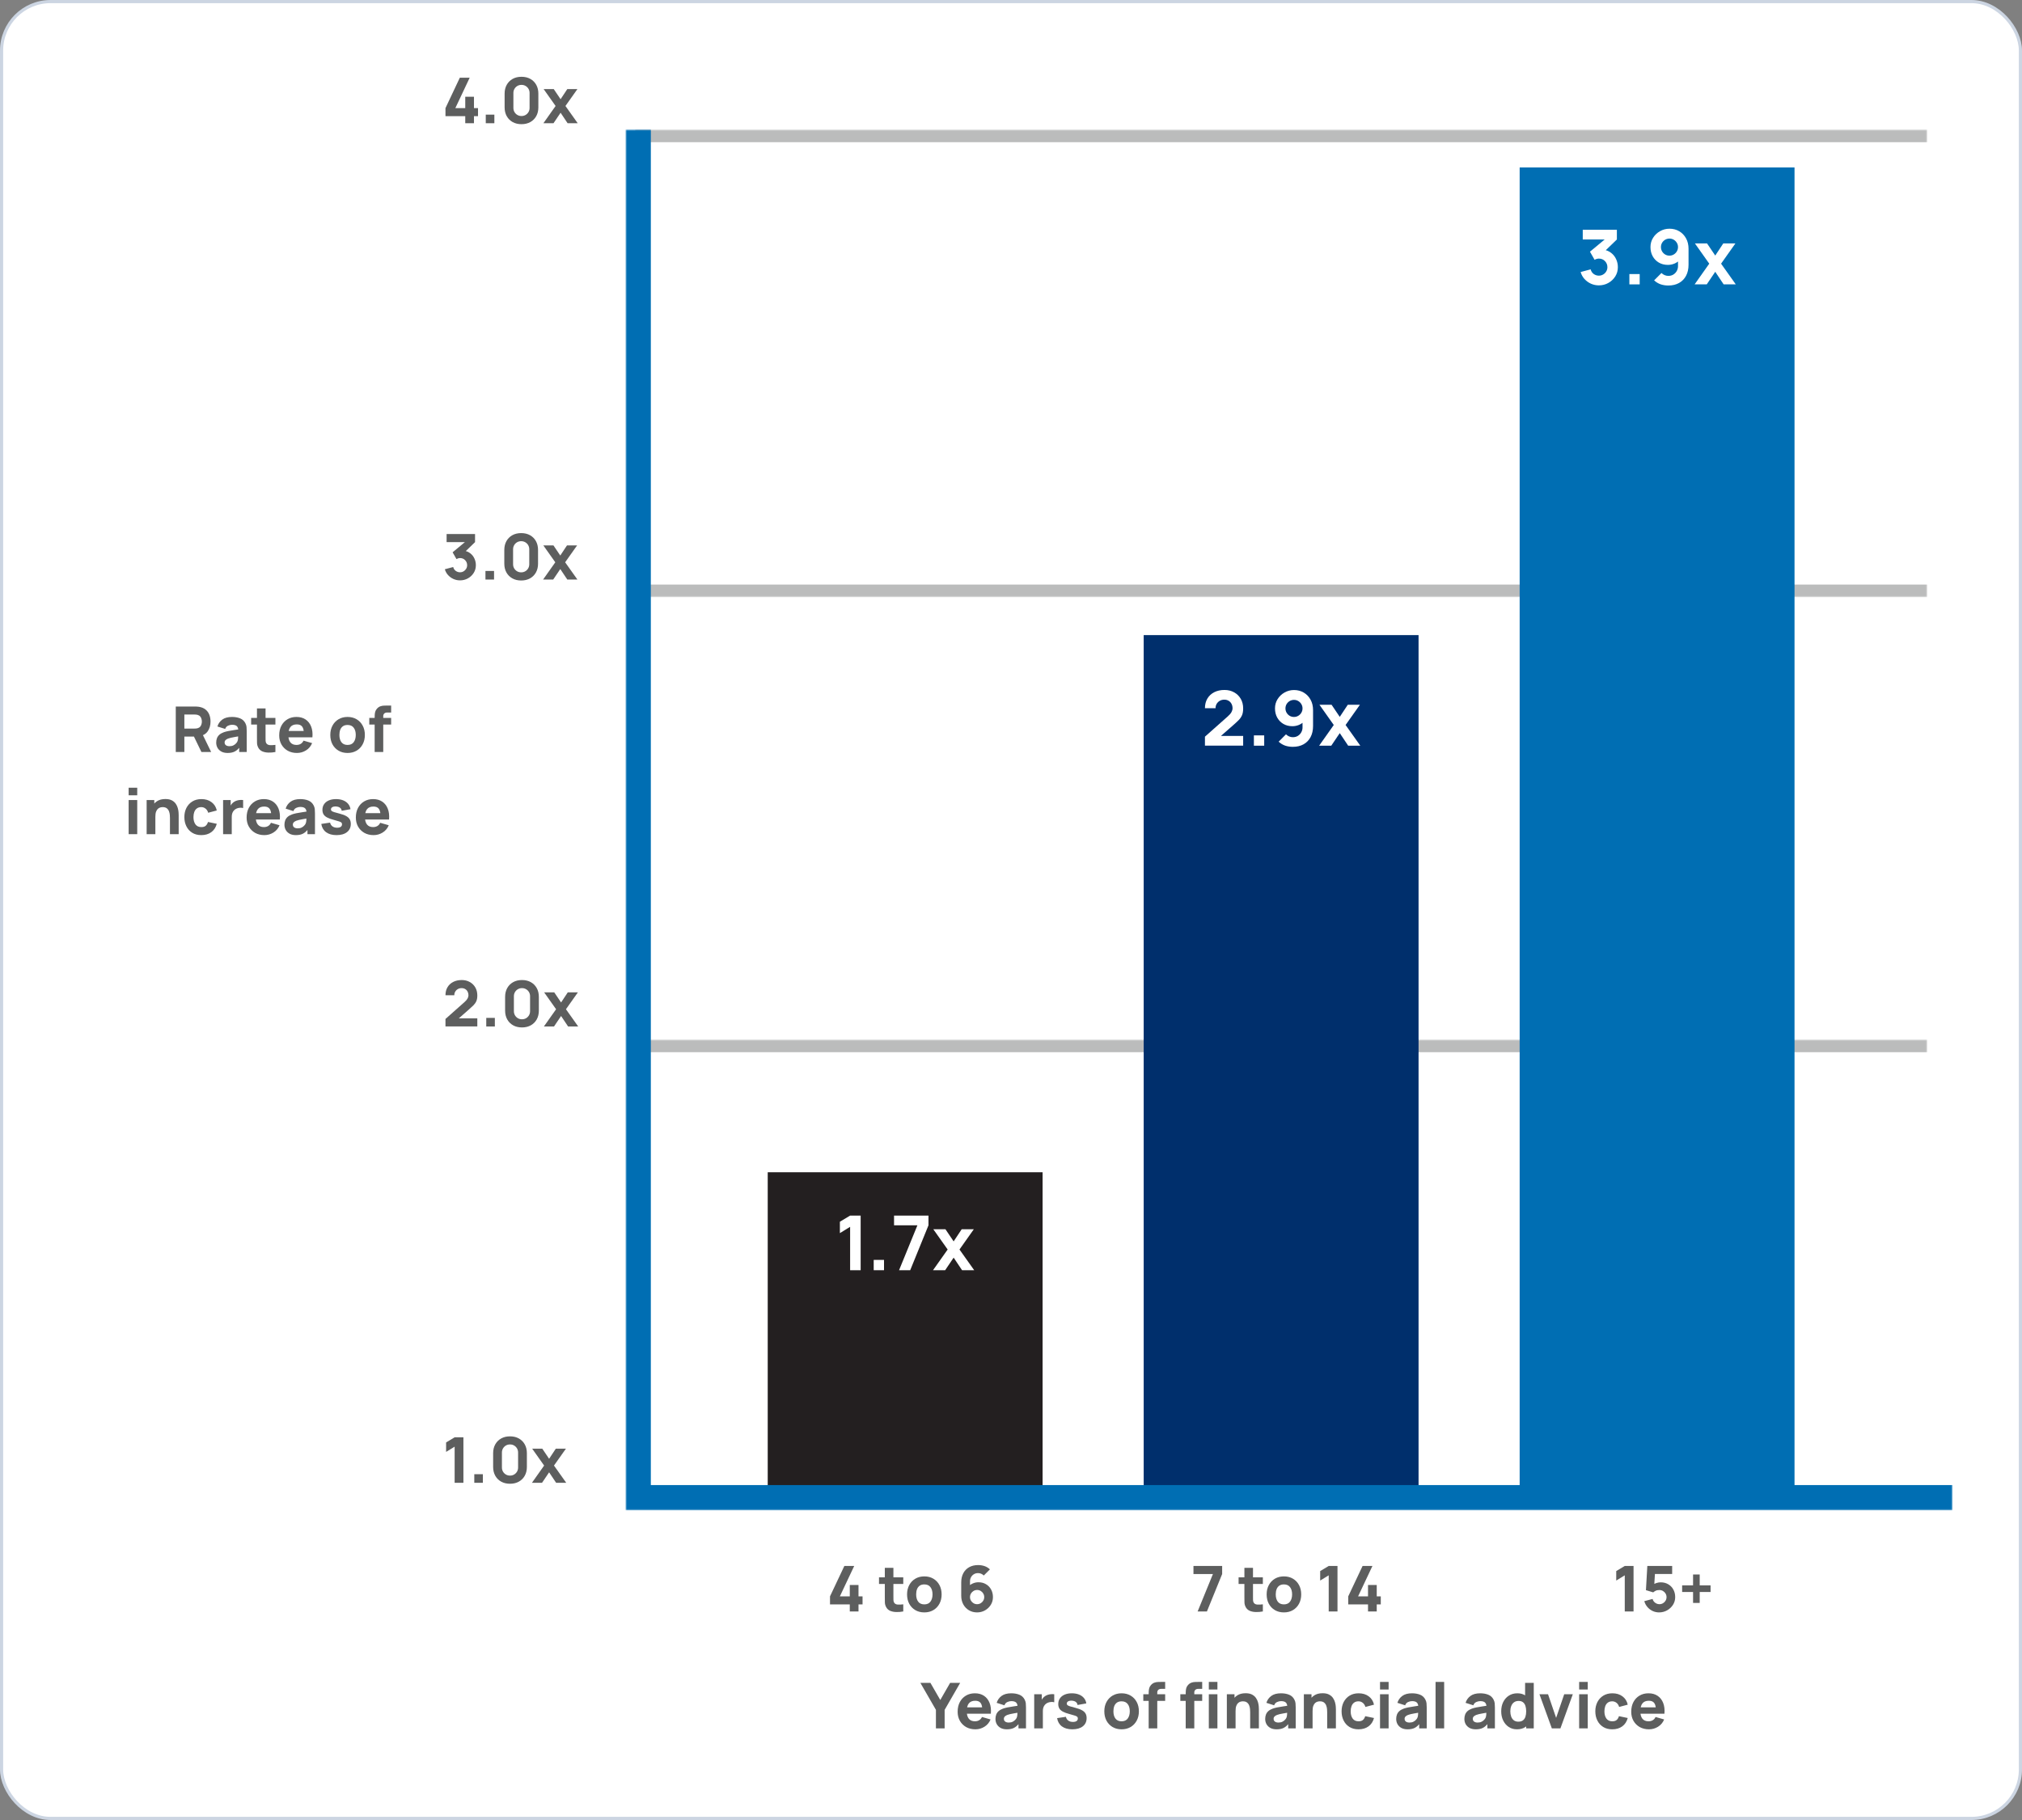
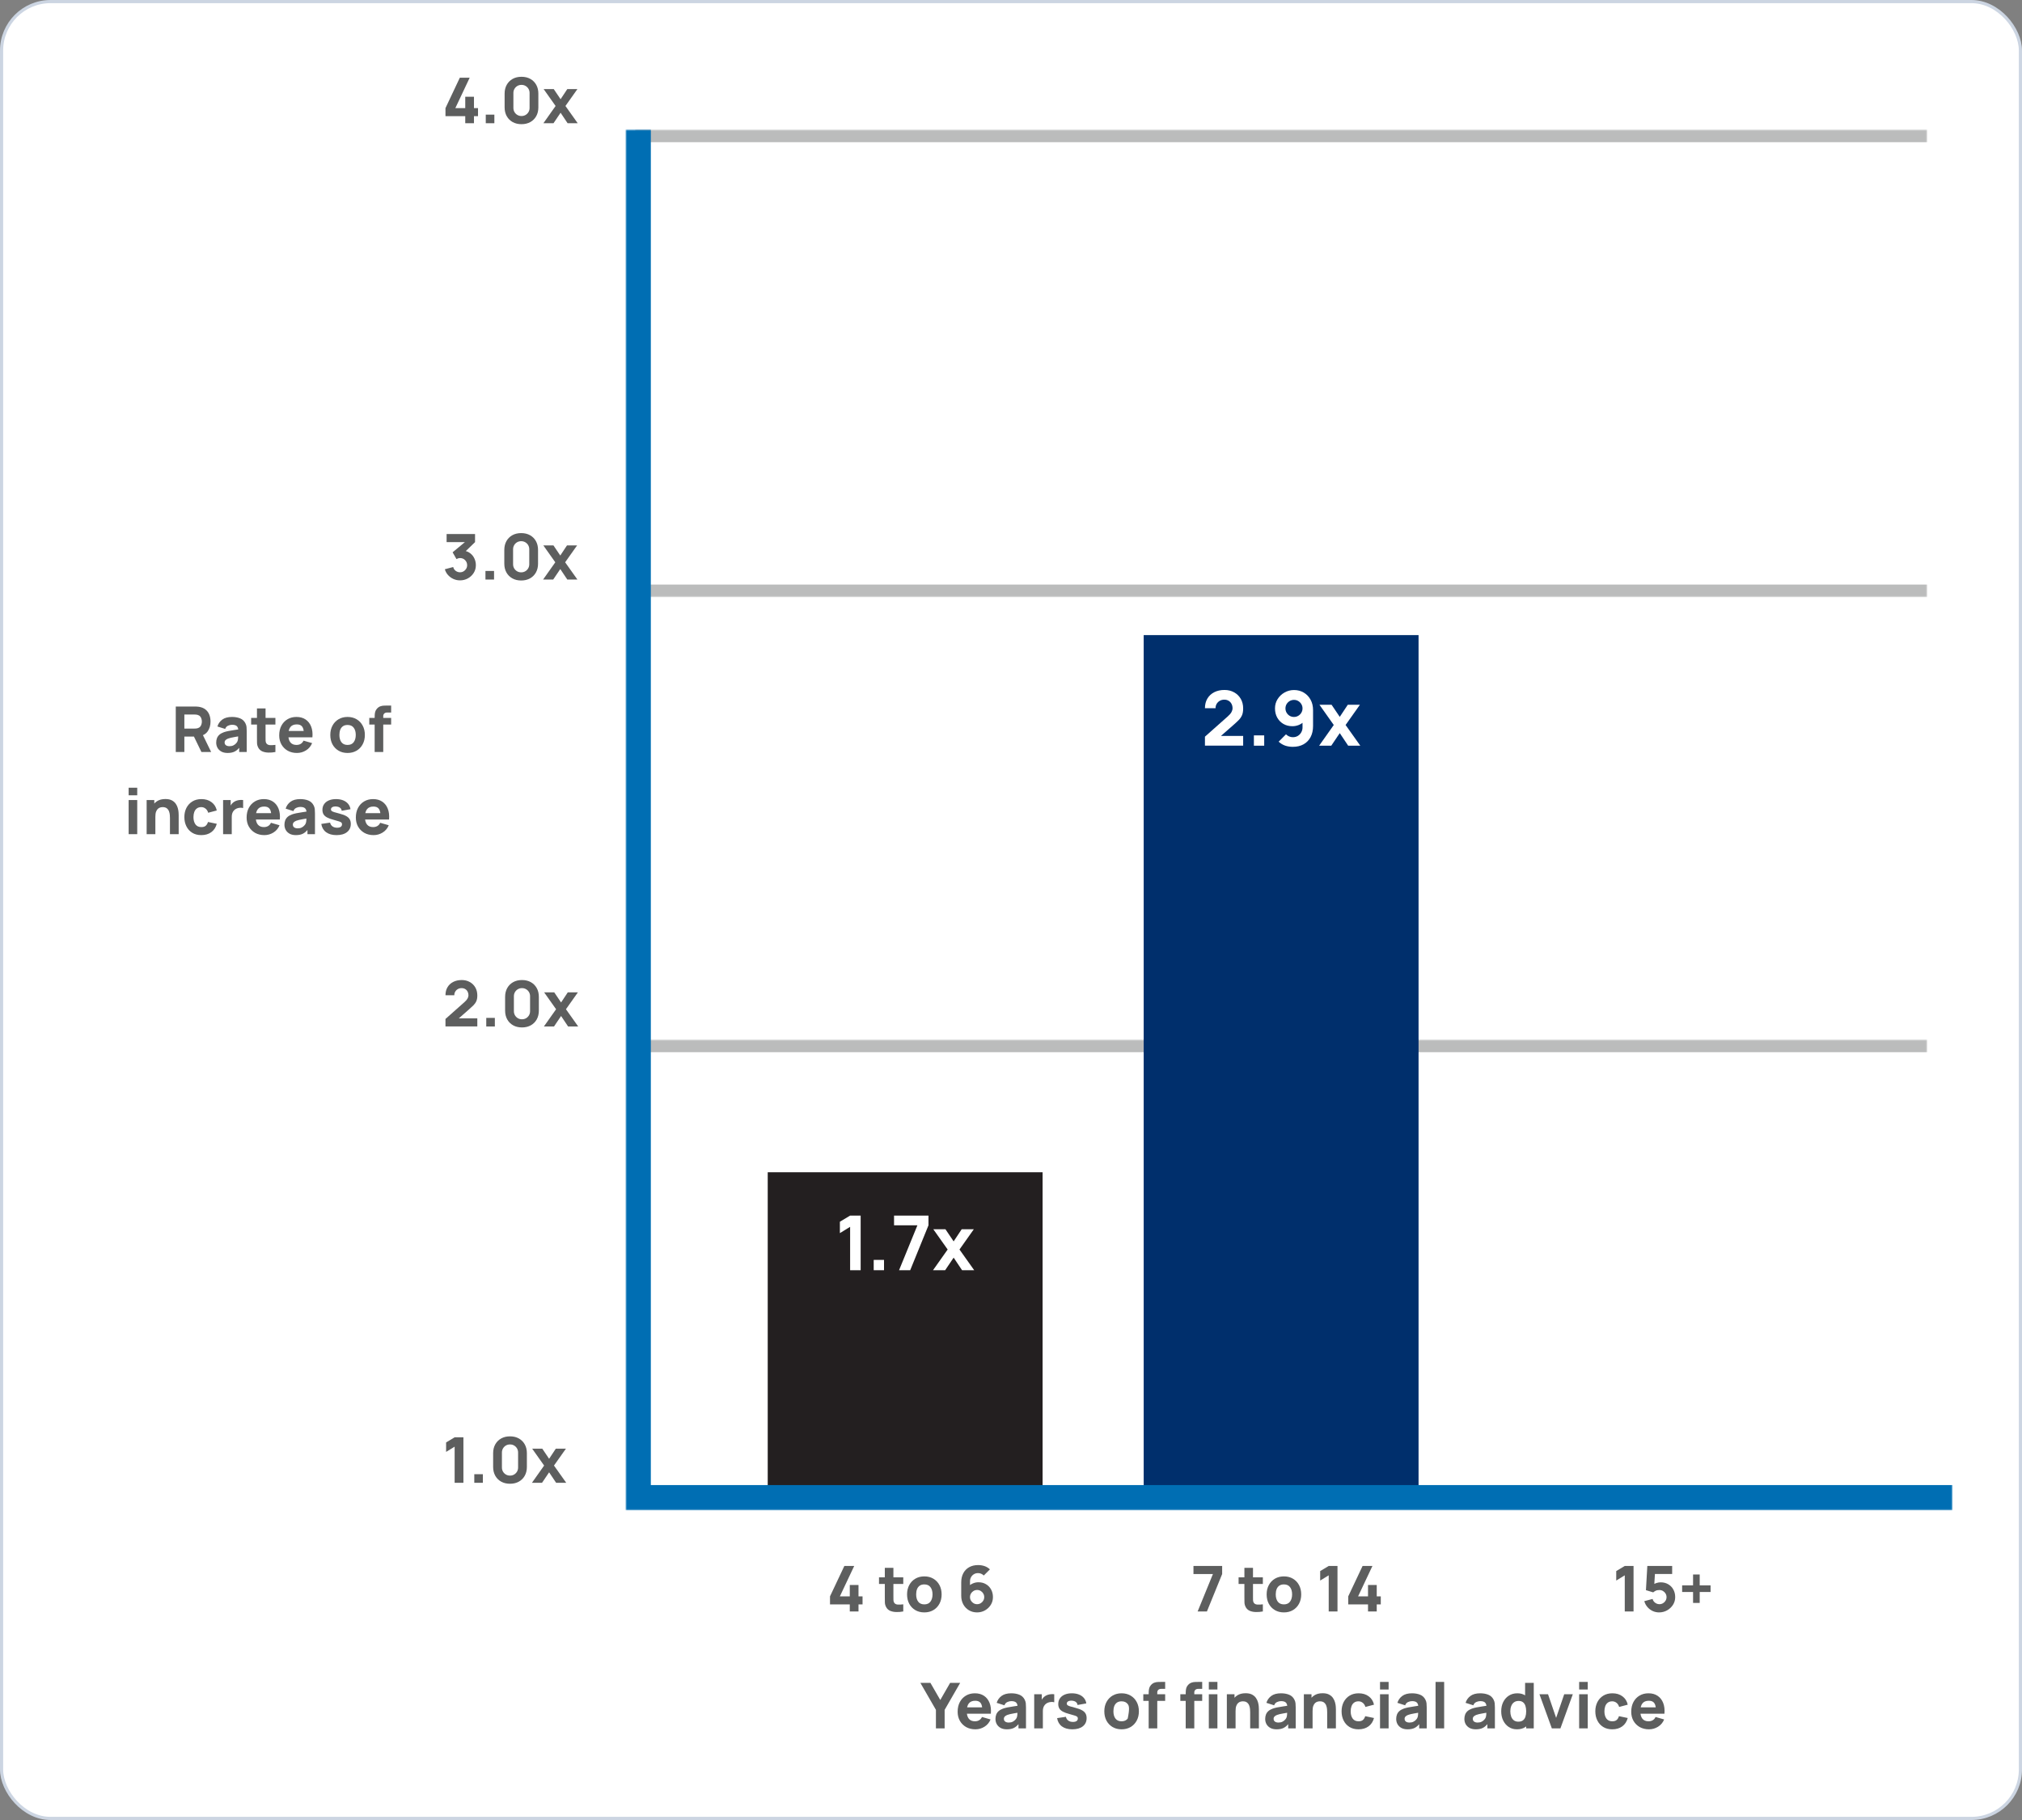
<svg xmlns="http://www.w3.org/2000/svg" width="640" height="576" viewBox="0 0 640 576" fill="none">
  <rect x="0" y="0" width="640" height="576" fill="#808080" stroke="none" />
  <rect x="0.5" y="0.5" width="639" height="575" rx="15.5" fill="white" />
  <rect x="0.5" y="0.5" width="639" height="575" rx="15.5" stroke="#CCD5E2" />
  <mask id="path-2-outside-1_6006_638" maskUnits="userSpaceOnUse" x="201" y="329" width="409" height="148" fill="black">
    <rect fill="white" x="201" y="329" width="409" height="148" />
    <path d="M201 331H610V475H201V331Z" />
  </mask>
  <path d="M201 333H610V329H201V333ZM610 473H201V477H610V473Z" fill="#BBBCBC" mask="url(#path-2-outside-1_6006_638)" />
  <mask id="path-4-outside-2_6006_638" maskUnits="userSpaceOnUse" x="201" y="41" width="409" height="148" fill="black">
    <rect fill="white" x="201" y="41" width="409" height="148" />
    <path d="M201 43H610V187H201V43Z" />
  </mask>
  <path d="M201 45H610V41H201V45ZM610 185H201V189H610V185Z" fill="#BBBCBC" mask="url(#path-4-outside-2_6006_638)" />
  <rect x="243" y="371" width="87" height="103" fill="#231F20" />
  <rect x="362" y="201" width="87" height="273" fill="#002F6C" />
-   <rect x="481" y="53" width="87" height="421" fill="#006EB3" />
  <mask id="path-9-outside-3_6006_638" maskUnits="userSpaceOnUse" x="198" y="41" width="420" height="437" fill="black">
    <rect fill="white" x="198" y="41" width="420" height="437" />
    <path d="M618 41H202V474H618V41Z" />
  </mask>
  <path d="M202 474V478H198V474H202ZM206 41V474H198V41H206ZM202 470H618V478H202V470Z" fill="#006EB3" mask="url(#path-9-outside-3_6006_638)" />
  <path d="M143.9 469.282V457.842L141.2 459.502V456.502L143.9 454.882H146.68V469.282H143.9Z" fill="#5D5E5E" />
  <path d="M150.121 469.282V466.562H152.841V469.282H150.121Z" fill="#5D5E5E" />
  <path d="M161.427 469.582C160.36 469.582 159.427 469.359 158.627 468.912C157.827 468.465 157.204 467.842 156.757 467.042C156.31 466.242 156.087 465.309 156.087 464.242V459.922C156.087 458.855 156.31 457.922 156.757 457.122C157.204 456.322 157.827 455.699 158.627 455.252C159.427 454.805 160.36 454.582 161.427 454.582C162.494 454.582 163.427 454.805 164.227 455.252C165.027 455.699 165.65 456.322 166.097 457.122C166.544 457.922 166.767 458.855 166.767 459.922V464.242C166.767 465.309 166.544 466.242 166.097 467.042C165.65 467.842 165.027 468.465 164.227 468.912C163.427 469.359 162.494 469.582 161.427 469.582ZM161.427 467.002C161.907 467.002 162.34 466.889 162.727 466.662C163.114 466.435 163.42 466.129 163.647 465.742C163.874 465.355 163.987 464.922 163.987 464.442V459.702C163.987 459.222 163.874 458.789 163.647 458.402C163.42 458.015 163.114 457.709 162.727 457.482C162.34 457.255 161.907 457.142 161.427 457.142C160.947 457.142 160.514 457.255 160.127 457.482C159.74 457.709 159.434 458.015 159.207 458.402C158.98 458.789 158.867 459.222 158.867 459.702V464.442C158.867 464.922 158.98 465.355 159.207 465.742C159.434 466.129 159.74 466.435 160.127 466.662C160.514 466.889 160.947 467.002 161.427 467.002Z" fill="#5D5E5E" />
  <path d="M168.364 469.282L172.224 463.822L168.444 458.482H171.644L173.804 461.682L175.924 458.482H179.124L175.344 463.822L179.224 469.282H176.024L173.804 465.962L171.564 469.282H168.364Z" fill="#5D5E5E" />
  <path d="M145.6 183.676C144.88 183.676 144.193 183.533 143.54 183.246C142.886 182.953 142.316 182.543 141.83 182.016C141.35 181.49 141.006 180.87 140.8 180.156L143.44 179.456C143.58 179.983 143.853 180.393 144.26 180.686C144.673 180.973 145.12 181.116 145.6 181.116C146.013 181.116 146.39 181.016 146.73 180.816C147.076 180.616 147.35 180.346 147.55 180.006C147.756 179.666 147.86 179.29 147.86 178.876C147.86 178.256 147.646 177.726 147.22 177.286C146.8 176.84 146.26 176.616 145.6 176.616C145.4 176.616 145.206 176.646 145.02 176.706C144.833 176.76 144.653 176.836 144.48 176.936L143.26 174.796L147.84 170.996L148.04 171.576H141.36V169.016H150.36V171.576L146.8 175.016L146.78 174.256C147.606 174.383 148.303 174.673 148.87 175.126C149.443 175.573 149.876 176.126 150.17 176.786C150.47 177.44 150.62 178.136 150.62 178.876C150.62 179.783 150.39 180.6 149.93 181.326C149.47 182.046 148.86 182.62 148.1 183.046C147.34 183.466 146.506 183.676 145.6 183.676Z" fill="#5D5E5E" />
  <path d="M153.656 183.416V180.696H156.376V183.416H153.656Z" fill="#5D5E5E" />
  <path d="M164.962 183.716C163.896 183.716 162.962 183.493 162.162 183.046C161.362 182.6 160.739 181.976 160.292 181.176C159.846 180.376 159.622 179.443 159.622 178.376V174.056C159.622 172.99 159.846 172.056 160.292 171.256C160.739 170.456 161.362 169.833 162.162 169.386C162.962 168.94 163.896 168.716 164.962 168.716C166.029 168.716 166.962 168.94 167.762 169.386C168.562 169.833 169.186 170.456 169.632 171.256C170.079 172.056 170.302 172.99 170.302 174.056V178.376C170.302 179.443 170.079 180.376 169.632 181.176C169.186 181.976 168.562 182.6 167.762 183.046C166.962 183.493 166.029 183.716 164.962 183.716ZM164.962 181.136C165.442 181.136 165.876 181.023 166.262 180.796C166.649 180.57 166.956 180.263 167.182 179.876C167.409 179.49 167.522 179.056 167.522 178.576V173.836C167.522 173.356 167.409 172.923 167.182 172.536C166.956 172.15 166.649 171.843 166.262 171.616C165.876 171.39 165.442 171.276 164.962 171.276C164.482 171.276 164.049 171.39 163.662 171.616C163.276 171.843 162.969 172.15 162.742 172.536C162.516 172.923 162.402 173.356 162.402 173.836V178.576C162.402 179.056 162.516 179.49 162.742 179.876C162.969 180.263 163.276 180.57 163.662 180.796C164.049 181.023 164.482 181.136 164.962 181.136Z" fill="#5D5E5E" />
  <path d="M171.899 183.416L175.759 177.956L171.979 172.616H175.179L177.339 175.816L179.459 172.616H182.659L178.879 177.956L182.759 183.416H179.559L177.339 180.096L175.099 183.416H171.899Z" fill="#5D5E5E" />
  <path d="M141 324.846V322.486L147.04 317.126C147.493 316.726 147.813 316.349 148 315.996C148.186 315.642 148.28 315.312 148.28 315.006C148.28 314.566 148.19 314.176 148.01 313.836C147.83 313.489 147.576 313.219 147.25 313.026C146.923 312.826 146.54 312.726 146.1 312.726C145.64 312.726 145.233 312.832 144.88 313.046C144.533 313.252 144.263 313.529 144.07 313.876C143.876 314.216 143.786 314.586 143.8 314.986H141C141 313.999 141.216 313.146 141.65 312.426C142.083 311.706 142.686 311.149 143.46 310.756C144.233 310.362 145.133 310.166 146.16 310.166C147.1 310.166 147.94 310.372 148.68 310.786C149.426 311.192 150.013 311.762 150.44 312.496C150.866 313.229 151.08 314.079 151.08 315.046C151.08 315.759 150.98 316.352 150.78 316.826C150.58 317.292 150.283 317.726 149.89 318.126C149.496 318.519 149.013 318.966 148.44 319.466L144.54 322.886L144.32 322.286H151.08V324.846H141Z" fill="#5D5E5E" />
  <path d="M153.91 324.866V322.146H156.63V324.866H153.91Z" fill="#5D5E5E" />
  <path d="M165.216 325.166C164.15 325.166 163.216 324.942 162.416 324.496C161.616 324.049 160.993 323.426 160.546 322.626C160.1 321.826 159.876 320.892 159.876 319.826V315.506C159.876 314.439 160.1 313.506 160.546 312.706C160.993 311.906 161.616 311.282 162.416 310.836C163.216 310.389 164.15 310.166 165.216 310.166C166.283 310.166 167.216 310.389 168.016 310.836C168.816 311.282 169.44 311.906 169.886 312.706C170.333 313.506 170.556 314.439 170.556 315.506V319.826C170.556 320.892 170.333 321.826 169.886 322.626C169.44 323.426 168.816 324.049 168.016 324.496C167.216 324.942 166.283 325.166 165.216 325.166ZM165.216 322.586C165.696 322.586 166.13 322.472 166.516 322.246C166.903 322.019 167.21 321.712 167.436 321.326C167.663 320.939 167.776 320.506 167.776 320.026V315.286C167.776 314.806 167.663 314.372 167.436 313.986C167.21 313.599 166.903 313.292 166.516 313.066C166.13 312.839 165.696 312.726 165.216 312.726C164.736 312.726 164.303 312.839 163.916 313.066C163.53 313.292 163.223 313.599 162.996 313.986C162.77 314.372 162.656 314.806 162.656 315.286V320.026C162.656 320.506 162.77 320.939 162.996 321.326C163.223 321.712 163.53 322.019 163.916 322.246C164.303 322.472 164.736 322.586 165.216 322.586Z" fill="#5D5E5E" />
  <path d="M172.153 324.866L176.013 319.406L172.233 314.066H175.433L177.593 317.266L179.713 314.066H182.913L179.133 319.406L183.013 324.866H179.813L177.593 321.546L175.353 324.866H172.153Z" fill="#5D5E5E" />
  <path d="M147.26 39V36.76H141V34.22L145.54 24.6H148.66L144.12 34.22H147.26V30.62H150.02V34.22H151.3V36.76H150.02V39H147.26Z" fill="#5D5E5E" />
  <path d="M153.754 39V36.28H156.474V39H153.754Z" fill="#5D5E5E" />
  <path d="M165.06 39.3C163.993 39.3 163.06 39.077 162.26 38.63C161.46 38.183 160.837 37.56 160.39 36.76C159.943 35.96 159.72 35.027 159.72 33.96V29.64C159.72 28.573 159.943 27.64 160.39 26.84C160.837 26.04 161.46 25.417 162.26 24.97C163.06 24.523 163.993 24.3 165.06 24.3C166.127 24.3 167.06 24.523 167.86 24.97C168.66 25.417 169.283 26.04 169.73 26.84C170.177 27.64 170.4 28.573 170.4 29.64V33.96C170.4 35.027 170.177 35.96 169.73 36.76C169.283 37.56 168.66 38.183 167.86 38.63C167.06 39.077 166.127 39.3 165.06 39.3ZM165.06 36.72C165.54 36.72 165.973 36.607 166.36 36.38C166.747 36.153 167.053 35.847 167.28 35.46C167.507 35.073 167.62 34.64 167.62 34.16V29.42C167.62 28.94 167.507 28.507 167.28 28.12C167.053 27.733 166.747 27.427 166.36 27.2C165.973 26.973 165.54 26.86 165.06 26.86C164.58 26.86 164.147 26.973 163.76 27.2C163.373 27.427 163.067 27.733 162.84 28.12C162.613 28.507 162.5 28.94 162.5 29.42V34.16C162.5 34.64 162.613 35.073 162.84 35.46C163.067 35.847 163.373 36.153 163.76 36.38C164.147 36.607 164.58 36.72 165.06 36.72Z" fill="#5D5E5E" />
  <path d="M171.996 39L175.856 33.54L172.076 28.2H175.276L177.436 31.4L179.556 28.2H182.756L178.976 33.54L182.856 39H179.656L177.436 35.68L175.196 39H171.996Z" fill="#5D5E5E" />
  <path d="M55.634 238V223.6H61.714C61.854 223.6 62.041 223.607 62.274 223.62C62.514 223.627 62.727 223.647 62.914 223.68C63.774 223.813 64.477 224.097 65.024 224.53C65.577 224.963 65.984 225.51 66.244 226.17C66.504 226.823 66.634 227.553 66.634 228.36C66.634 229.567 66.334 230.6 65.734 231.46C65.134 232.313 64.194 232.84 62.914 233.04L61.714 233.12H58.354V238H55.634ZM63.754 238L60.914 232.14L63.714 231.6L66.834 238H63.754ZM58.354 230.58H61.594C61.734 230.58 61.887 230.573 62.054 230.56C62.221 230.547 62.374 230.52 62.514 230.48C62.881 230.38 63.164 230.213 63.364 229.98C63.564 229.74 63.701 229.477 63.774 229.19C63.854 228.897 63.894 228.62 63.894 228.36C63.894 228.1 63.854 227.827 63.774 227.54C63.701 227.247 63.564 226.983 63.364 226.75C63.164 226.51 62.881 226.34 62.514 226.24C62.374 226.2 62.221 226.173 62.054 226.16C61.887 226.147 61.734 226.14 61.594 226.14H58.354V230.58Z" fill="#5D5E5E" />
  <path d="M72.032 238.3C71.259 238.3 70.602 238.153 70.062 237.86C69.529 237.56 69.122 237.163 68.842 236.67C68.569 236.17 68.432 235.62 68.432 235.02C68.432 234.52 68.509 234.063 68.662 233.65C68.816 233.237 69.062 232.873 69.402 232.56C69.749 232.24 70.212 231.973 70.792 231.76C71.192 231.613 71.669 231.483 72.222 231.37C72.776 231.257 73.402 231.15 74.102 231.05C74.802 230.943 75.572 230.827 76.412 230.7L75.432 231.24C75.432 230.6 75.279 230.13 74.972 229.83C74.666 229.53 74.152 229.38 73.432 229.38C73.032 229.38 72.616 229.477 72.182 229.67C71.749 229.863 71.446 230.207 71.272 230.7L68.812 229.92C69.086 229.027 69.599 228.3 70.352 227.74C71.106 227.18 72.132 226.9 73.432 226.9C74.386 226.9 75.232 227.047 75.972 227.34C76.712 227.633 77.272 228.14 77.652 228.86C77.866 229.26 77.992 229.66 78.032 230.06C78.072 230.46 78.092 230.907 78.092 231.4V238H75.712V235.78L76.052 236.24C75.526 236.967 74.956 237.493 74.342 237.82C73.736 238.14 72.966 238.3 72.032 238.3ZM72.612 236.16C73.112 236.16 73.532 236.073 73.872 235.9C74.219 235.72 74.492 235.517 74.692 235.29C74.899 235.063 75.039 234.873 75.112 234.72C75.252 234.427 75.332 234.087 75.352 233.7C75.379 233.307 75.392 232.98 75.392 232.72L76.192 232.92C75.386 233.053 74.732 233.167 74.232 233.26C73.732 233.347 73.329 233.427 73.022 233.5C72.716 233.573 72.446 233.653 72.212 233.74C71.946 233.847 71.729 233.963 71.562 234.09C71.402 234.21 71.282 234.343 71.202 234.49C71.129 234.637 71.092 234.8 71.092 234.98C71.092 235.227 71.152 235.44 71.272 235.62C71.399 235.793 71.576 235.927 71.802 236.02C72.029 236.113 72.299 236.16 72.612 236.16Z" fill="#5D5E5E" />
  <path d="M87.173 238C86.426 238.14 85.693 238.2 84.973 238.18C84.259 238.167 83.619 238.043 83.053 237.81C82.493 237.57 82.066 237.187 81.773 236.66C81.506 236.167 81.366 235.667 81.353 235.16C81.339 234.647 81.333 234.067 81.333 233.42V224.2H84.053V233.26C84.053 233.68 84.056 234.06 84.063 234.4C84.076 234.733 84.146 235 84.273 235.2C84.513 235.58 84.896 235.787 85.423 235.82C85.949 235.853 86.533 235.827 87.173 235.74V238ZM79.493 229.3V227.2H87.173V229.3H79.493Z" fill="#5D5E5E" />
  <path d="M93.994 238.3C92.887 238.3 91.91 238.063 91.064 237.59C90.224 237.11 89.564 236.453 89.084 235.62C88.611 234.78 88.374 233.82 88.374 232.74C88.374 231.56 88.607 230.533 89.074 229.66C89.54 228.787 90.184 228.11 91.004 227.63C91.824 227.143 92.767 226.9 93.834 226.9C94.967 226.9 95.93 227.167 96.724 227.7C97.517 228.233 98.104 228.983 98.484 229.95C98.864 230.917 98.997 232.053 98.884 233.36H96.194V232.36C96.194 231.26 96.017 230.47 95.664 229.99C95.317 229.503 94.747 229.26 93.954 229.26C93.027 229.26 92.344 229.543 91.904 230.11C91.471 230.67 91.254 231.5 91.254 232.6C91.254 233.607 91.471 234.387 91.904 234.94C92.344 235.487 92.987 235.76 93.834 235.76C94.367 235.76 94.824 235.643 95.204 235.41C95.584 235.177 95.874 234.84 96.074 234.4L98.794 235.18C98.387 236.167 97.744 236.933 96.864 237.48C95.99 238.027 95.034 238.3 93.994 238.3ZM90.414 233.36V231.34H97.574V233.36H90.414Z" fill="#5D5E5E" />
  <path d="M110.006 238.3C108.919 238.3 107.966 238.057 107.146 237.57C106.326 237.083 105.686 236.413 105.226 235.56C104.772 234.7 104.546 233.713 104.546 232.6C104.546 231.473 104.779 230.483 105.246 229.63C105.712 228.77 106.356 228.1 107.176 227.62C107.996 227.14 108.939 226.9 110.006 226.9C111.092 226.9 112.046 227.143 112.866 227.63C113.692 228.117 114.336 228.79 114.796 229.65C115.256 230.503 115.486 231.487 115.486 232.6C115.486 233.72 115.252 234.71 114.786 235.57C114.326 236.423 113.682 237.093 112.856 237.58C112.036 238.06 111.086 238.3 110.006 238.3ZM110.006 235.76C110.879 235.76 111.529 235.467 111.956 234.88C112.389 234.287 112.606 233.527 112.606 232.6C112.606 231.64 112.386 230.873 111.946 230.3C111.512 229.727 110.866 229.44 110.006 229.44C109.412 229.44 108.926 229.573 108.546 229.84C108.166 230.107 107.882 230.477 107.696 230.95C107.516 231.423 107.426 231.973 107.426 232.6C107.426 233.567 107.642 234.337 108.076 234.91C108.516 235.477 109.159 235.76 110.006 235.76Z" fill="#5D5E5E" />
  <path d="M118.585 238V227.24C118.585 226.967 118.591 226.657 118.605 226.31C118.618 225.963 118.671 225.613 118.765 225.26C118.865 224.907 119.045 224.587 119.305 224.3C119.638 223.927 119.998 223.673 120.385 223.54C120.778 223.4 121.158 223.327 121.525 223.32C121.891 223.307 122.205 223.3 122.465 223.3H123.805V225.5H122.565C122.138 225.5 121.821 225.61 121.615 225.83C121.408 226.043 121.305 226.3 121.305 226.6V238H118.585ZM116.885 229.3V227.2H123.805V229.3H116.885Z" fill="#5D5E5E" />
  <path d="M40.717 251.7V249.3H43.437V251.7H40.717ZM40.717 264V253.2H43.437V264H40.717Z" fill="#5D5E5E" />
  <path d="M53.795 264V258.9C53.795 258.653 53.781 258.34 53.755 257.96C53.728 257.573 53.645 257.187 53.505 256.8C53.365 256.413 53.135 256.09 52.815 255.83C52.501 255.57 52.055 255.44 51.475 255.44C51.241 255.44 50.991 255.477 50.725 255.55C50.458 255.623 50.208 255.767 49.975 255.98C49.741 256.187 49.548 256.493 49.395 256.9C49.248 257.307 49.175 257.847 49.175 258.52L47.615 257.78C47.615 256.927 47.788 256.127 48.135 255.38C48.481 254.633 49.001 254.03 49.695 253.57C50.395 253.11 51.275 252.88 52.335 252.88C53.181 252.88 53.871 253.023 54.405 253.31C54.938 253.597 55.351 253.96 55.645 254.4C55.945 254.84 56.158 255.3 56.285 255.78C56.411 256.253 56.488 256.687 56.515 257.08C56.541 257.473 56.555 257.76 56.555 257.94V264H53.795ZM46.415 264V253.2H48.835V256.78H49.175V264H46.415Z" fill="#5D5E5E" />
  <path d="M63.714 264.3C62.594 264.3 61.634 264.05 60.834 263.55C60.034 263.05 59.421 262.37 58.994 261.51C58.568 260.65 58.354 259.68 58.354 258.6C58.354 257.507 58.574 256.53 59.014 255.67C59.461 254.81 60.088 254.133 60.894 253.64C61.701 253.147 62.654 252.9 63.754 252.9C65.028 252.9 66.094 253.223 66.954 253.87C67.821 254.51 68.374 255.387 68.614 256.5L65.894 257.22C65.734 256.66 65.454 256.223 65.054 255.91C64.661 255.597 64.214 255.44 63.714 255.44C63.141 255.44 62.671 255.58 62.304 255.86C61.938 256.133 61.668 256.51 61.494 256.99C61.321 257.463 61.234 258 61.234 258.6C61.234 259.54 61.441 260.303 61.854 260.89C62.274 261.47 62.894 261.76 63.714 261.76C64.328 261.76 64.794 261.62 65.114 261.34C65.434 261.06 65.674 260.66 65.834 260.14L68.614 260.72C68.308 261.867 67.728 262.75 66.874 263.37C66.021 263.99 64.968 264.3 63.714 264.3Z" fill="#5D5E5E" />
  <path d="M70.615 264V253.2H73.014V255.84L72.754 255.5C72.894 255.127 73.081 254.787 73.314 254.48C73.548 254.173 73.835 253.92 74.174 253.72C74.434 253.56 74.718 253.437 75.025 253.35C75.331 253.257 75.648 253.2 75.975 253.18C76.301 253.153 76.628 253.16 76.954 253.2V255.74C76.654 255.647 76.305 255.617 75.904 255.65C75.511 255.677 75.154 255.767 74.835 255.92C74.514 256.067 74.245 256.263 74.025 256.51C73.805 256.75 73.638 257.037 73.525 257.37C73.411 257.697 73.355 258.067 73.355 258.48V264H70.615Z" fill="#5D5E5E" />
  <path d="M83.681 264.3C82.575 264.3 81.598 264.063 80.751 263.59C79.911 263.11 79.251 262.453 78.771 261.62C78.298 260.78 78.061 259.82 78.061 258.74C78.061 257.56 78.295 256.533 78.761 255.66C79.228 254.787 79.871 254.11 80.691 253.63C81.511 253.143 82.455 252.9 83.521 252.9C84.655 252.9 85.618 253.167 86.411 253.7C87.205 254.233 87.791 254.983 88.171 255.95C88.551 256.917 88.685 258.053 88.571 259.36H85.881V258.36C85.881 257.26 85.705 256.47 85.351 255.99C85.005 255.503 84.435 255.26 83.641 255.26C82.715 255.26 82.031 255.543 81.591 256.11C81.158 256.67 80.941 257.5 80.941 258.6C80.941 259.607 81.158 260.387 81.591 260.94C82.031 261.487 82.675 261.76 83.521 261.76C84.055 261.76 84.511 261.643 84.891 261.41C85.271 261.177 85.561 260.84 85.761 260.4L88.481 261.18C88.075 262.167 87.431 262.933 86.551 263.48C85.678 264.027 84.721 264.3 83.681 264.3ZM80.101 259.36V257.34H87.261V259.36H80.101Z" fill="#5D5E5E" />
  <path d="M93.634 264.3C92.861 264.3 92.204 264.153 91.664 263.86C91.131 263.56 90.724 263.163 90.444 262.67C90.171 262.17 90.034 261.62 90.034 261.02C90.034 260.52 90.111 260.063 90.264 259.65C90.417 259.237 90.664 258.873 91.004 258.56C91.351 258.24 91.814 257.973 92.394 257.76C92.794 257.613 93.271 257.483 93.824 257.37C94.377 257.257 95.004 257.15 95.704 257.05C96.404 256.943 97.174 256.827 98.014 256.7L97.034 257.24C97.034 256.6 96.881 256.13 96.574 255.83C96.267 255.53 95.754 255.38 95.034 255.38C94.634 255.38 94.217 255.477 93.784 255.67C93.351 255.863 93.047 256.207 92.874 256.7L90.414 255.92C90.687 255.027 91.201 254.3 91.954 253.74C92.707 253.18 93.734 252.9 95.034 252.9C95.987 252.9 96.834 253.047 97.574 253.34C98.314 253.633 98.874 254.14 99.254 254.86C99.467 255.26 99.594 255.66 99.634 256.06C99.674 256.46 99.694 256.907 99.694 257.4V264H97.314V261.78L97.654 262.24C97.127 262.967 96.557 263.493 95.944 263.82C95.337 264.14 94.567 264.3 93.634 264.3ZM94.214 262.16C94.714 262.16 95.134 262.073 95.474 261.9C95.821 261.72 96.094 261.517 96.294 261.29C96.501 261.063 96.641 260.873 96.714 260.72C96.854 260.427 96.934 260.087 96.954 259.7C96.981 259.307 96.994 258.98 96.994 258.72L97.794 258.92C96.987 259.053 96.334 259.167 95.834 259.26C95.334 259.347 94.931 259.427 94.624 259.5C94.317 259.573 94.047 259.653 93.814 259.74C93.547 259.847 93.331 259.963 93.164 260.09C93.004 260.21 92.884 260.343 92.804 260.49C92.731 260.637 92.694 260.8 92.694 260.98C92.694 261.227 92.754 261.44 92.874 261.62C93.001 261.793 93.177 261.927 93.404 262.02C93.631 262.113 93.901 262.16 94.214 262.16Z" fill="#5D5E5E" />
  <path d="M106.514 264.3C105.154 264.3 104.054 263.993 103.214 263.38C102.381 262.76 101.874 261.887 101.694 260.76L104.474 260.34C104.587 260.847 104.837 261.243 105.224 261.53C105.617 261.817 106.114 261.96 106.714 261.96C107.207 261.96 107.587 261.867 107.854 261.68C108.121 261.487 108.254 261.22 108.254 260.88C108.254 260.667 108.201 260.497 108.094 260.37C107.987 260.237 107.747 260.107 107.374 259.98C107.007 259.853 106.434 259.687 105.654 259.48C104.774 259.253 104.071 259 103.544 258.72C103.017 258.44 102.637 258.107 102.404 257.72C102.171 257.327 102.054 256.853 102.054 256.3C102.054 255.607 102.231 255.007 102.584 254.5C102.937 253.987 103.434 253.593 104.074 253.32C104.721 253.04 105.481 252.9 106.354 252.9C107.201 252.9 107.951 253.03 108.604 253.29C109.257 253.55 109.784 253.92 110.184 254.4C110.591 254.88 110.841 255.447 110.934 256.1L108.154 256.6C108.107 256.2 107.934 255.883 107.634 255.65C107.334 255.417 106.927 255.28 106.414 255.24C105.914 255.207 105.511 255.273 105.204 255.44C104.904 255.607 104.754 255.847 104.754 256.16C104.754 256.347 104.817 256.503 104.944 256.63C105.077 256.757 105.347 256.887 105.754 257.02C106.167 257.153 106.794 257.327 107.634 257.54C108.454 257.753 109.111 258.003 109.604 258.29C110.104 258.57 110.467 258.91 110.694 259.31C110.921 259.703 111.034 260.18 111.034 260.74C111.034 261.847 110.634 262.717 109.834 263.35C109.034 263.983 107.927 264.3 106.514 264.3Z" fill="#5D5E5E" />
  <path d="M118.252 264.3C117.145 264.3 116.168 264.063 115.322 263.59C114.482 263.11 113.822 262.453 113.342 261.62C112.868 260.78 112.632 259.82 112.632 258.74C112.632 257.56 112.865 256.533 113.332 255.66C113.798 254.787 114.442 254.11 115.262 253.63C116.082 253.143 117.025 252.9 118.092 252.9C119.225 252.9 120.188 253.167 120.982 253.7C121.775 254.233 122.362 254.983 122.742 255.95C123.122 256.917 123.255 258.053 123.142 259.36H120.452V258.36C120.452 257.26 120.275 256.47 119.922 255.99C119.575 255.503 119.005 255.26 118.212 255.26C117.285 255.26 116.602 255.543 116.162 256.11C115.728 256.67 115.512 257.5 115.512 258.6C115.512 259.607 115.728 260.387 116.162 260.94C116.602 261.487 117.245 261.76 118.092 261.76C118.625 261.76 119.082 261.643 119.462 261.41C119.842 261.177 120.132 260.84 120.332 260.4L123.052 261.18C122.645 262.167 122.002 262.933 121.122 263.48C120.248 264.027 119.292 264.3 118.252 264.3ZM114.672 259.36V257.34H121.832V259.36H114.672Z" fill="#5D5E5E" />
  <path d="M296.236 547V541.14L291.316 532.6H294.496L297.616 538.02L300.736 532.6H303.916L298.996 541.14V547H296.236Z" fill="#5D5E5E" />
  <path d="M308.732 547.3C307.625 547.3 306.649 547.063 305.802 546.59C304.962 546.11 304.302 545.453 303.822 544.62C303.349 543.78 303.112 542.82 303.112 541.74C303.112 540.56 303.345 539.533 303.812 538.66C304.279 537.787 304.922 537.11 305.742 536.63C306.562 536.143 307.505 535.9 308.572 535.9C309.705 535.9 310.669 536.167 311.462 536.7C312.255 537.233 312.842 537.983 313.222 538.95C313.602 539.917 313.735 541.053 313.622 542.36H310.932V541.36C310.932 540.26 310.755 539.47 310.402 538.99C310.055 538.503 309.485 538.26 308.692 538.26C307.765 538.26 307.082 538.543 306.642 539.11C306.209 539.67 305.992 540.5 305.992 541.6C305.992 542.607 306.209 543.387 306.642 543.94C307.082 544.487 307.725 544.76 308.572 544.76C309.105 544.76 309.562 544.643 309.942 544.41C310.322 544.177 310.612 543.84 310.812 543.4L313.532 544.18C313.125 545.167 312.482 545.933 311.602 546.48C310.729 547.027 309.772 547.3 308.732 547.3ZM305.152 542.36V540.34H312.312V542.36H305.152Z" fill="#5D5E5E" />
  <path d="M318.685 547.3C317.911 547.3 317.255 547.153 316.715 546.86C316.181 546.56 315.775 546.163 315.495 545.67C315.221 545.17 315.085 544.62 315.085 544.02C315.085 543.52 315.161 543.063 315.315 542.65C315.468 542.237 315.715 541.873 316.055 541.56C316.401 541.24 316.865 540.973 317.445 540.76C317.845 540.613 318.321 540.483 318.875 540.37C319.428 540.257 320.055 540.15 320.755 540.05C321.455 539.943 322.225 539.827 323.065 539.7L322.085 540.24C322.085 539.6 321.931 539.13 321.625 538.83C321.318 538.53 320.805 538.38 320.085 538.38C319.685 538.38 319.268 538.477 318.835 538.67C318.401 538.863 318.098 539.207 317.925 539.7L315.465 538.92C315.738 538.027 316.251 537.3 317.005 536.74C317.758 536.18 318.785 535.9 320.085 535.9C321.038 535.9 321.885 536.047 322.625 536.34C323.365 536.633 323.925 537.14 324.305 537.86C324.518 538.26 324.645 538.66 324.685 539.06C324.725 539.46 324.745 539.907 324.745 540.4V547H322.365V544.78L322.705 545.24C322.178 545.967 321.608 546.493 320.995 546.82C320.388 547.14 319.618 547.3 318.685 547.3ZM319.265 545.16C319.765 545.16 320.185 545.073 320.525 544.9C320.871 544.72 321.145 544.517 321.345 544.29C321.551 544.063 321.691 543.873 321.765 543.72C321.905 543.427 321.985 543.087 322.005 542.7C322.031 542.307 322.045 541.98 322.045 541.72L322.845 541.92C322.038 542.053 321.385 542.167 320.885 542.26C320.385 542.347 319.981 542.427 319.675 542.5C319.368 542.573 319.098 542.653 318.865 542.74C318.598 542.847 318.381 542.963 318.215 543.09C318.055 543.21 317.935 543.343 317.855 543.49C317.781 543.637 317.745 543.8 317.745 543.98C317.745 544.227 317.805 544.44 317.925 544.62C318.051 544.793 318.228 544.927 318.455 545.02C318.681 545.113 318.951 545.16 319.265 545.16Z" fill="#5D5E5E" />
  <path d="M327.345 547V536.2H329.745V538.84L329.485 538.5C329.625 538.127 329.812 537.787 330.045 537.48C330.278 537.173 330.565 536.92 330.905 536.72C331.165 536.56 331.448 536.437 331.755 536.35C332.062 536.257 332.378 536.2 332.705 536.18C333.032 536.153 333.358 536.16 333.685 536.2V538.74C333.385 538.647 333.035 538.617 332.635 538.65C332.242 538.677 331.885 538.767 331.565 538.92C331.245 539.067 330.975 539.263 330.755 539.51C330.535 539.75 330.368 540.037 330.255 540.37C330.142 540.697 330.085 541.067 330.085 541.48V547H327.345Z" fill="#5D5E5E" />
  <path d="M339.416 547.3C338.056 547.3 336.956 546.993 336.116 546.38C335.283 545.76 334.776 544.887 334.596 543.76L337.376 543.34C337.49 543.847 337.74 544.243 338.126 544.53C338.52 544.817 339.016 544.96 339.616 544.96C340.11 544.96 340.49 544.867 340.756 544.68C341.023 544.487 341.156 544.22 341.156 543.88C341.156 543.667 341.103 543.497 340.996 543.37C340.89 543.237 340.65 543.107 340.276 542.98C339.91 542.853 339.336 542.687 338.556 542.48C337.676 542.253 336.973 542 336.446 541.72C335.92 541.44 335.54 541.107 335.306 540.72C335.073 540.327 334.956 539.853 334.956 539.3C334.956 538.607 335.133 538.007 335.486 537.5C335.84 536.987 336.336 536.593 336.976 536.32C337.623 536.04 338.383 535.9 339.256 535.9C340.103 535.9 340.853 536.03 341.506 536.29C342.16 536.55 342.686 536.92 343.086 537.4C343.493 537.88 343.743 538.447 343.836 539.1L341.056 539.6C341.01 539.2 340.836 538.883 340.536 538.65C340.236 538.417 339.83 538.28 339.316 538.24C338.816 538.207 338.413 538.273 338.106 538.44C337.806 538.607 337.656 538.847 337.656 539.16C337.656 539.347 337.72 539.503 337.846 539.63C337.98 539.757 338.25 539.887 338.656 540.02C339.07 540.153 339.696 540.327 340.536 540.54C341.356 540.753 342.013 541.003 342.506 541.29C343.006 541.57 343.37 541.91 343.596 542.31C343.823 542.703 343.936 543.18 343.936 543.74C343.936 544.847 343.536 545.717 342.736 546.35C341.936 546.983 340.83 547.3 339.416 547.3Z" fill="#5D5E5E" />
-   <path d="M354.998 547.3C353.911 547.3 352.958 547.057 352.138 546.57C351.318 546.083 350.678 545.413 350.218 544.56C349.765 543.7 349.538 542.713 349.538 541.6C349.538 540.473 349.771 539.483 350.238 538.63C350.705 537.77 351.348 537.1 352.168 536.62C352.988 536.14 353.931 535.9 354.998 535.9C356.085 535.9 357.038 536.143 357.858 536.63C358.685 537.117 359.328 537.79 359.788 538.65C360.248 539.503 360.478 540.487 360.478 541.6C360.478 542.72 360.245 543.71 359.778 544.57C359.318 545.423 358.675 546.093 357.848 546.58C357.028 547.06 356.078 547.3 354.998 547.3ZM354.998 544.76C355.871 544.76 356.521 544.467 356.948 543.88C357.381 543.287 357.598 542.527 357.598 541.6C357.598 540.64 357.378 539.873 356.938 539.3C356.505 538.727 355.858 538.44 354.998 538.44C354.405 538.44 353.918 538.573 353.538 538.84C353.158 539.107 352.875 539.477 352.688 539.95C352.508 540.423 352.418 540.973 352.418 541.6C352.418 542.567 352.635 543.337 353.068 543.91C353.508 544.477 354.151 544.76 354.998 544.76Z" fill="#5D5E5E" />
+   <path d="M354.998 547.3C353.911 547.3 352.958 547.057 352.138 546.57C351.318 546.083 350.678 545.413 350.218 544.56C349.765 543.7 349.538 542.713 349.538 541.6C349.538 540.473 349.771 539.483 350.238 538.63C350.705 537.77 351.348 537.1 352.168 536.62C352.988 536.14 353.931 535.9 354.998 535.9C356.085 535.9 357.038 536.143 357.858 536.63C358.685 537.117 359.328 537.79 359.788 538.65C360.248 539.503 360.478 540.487 360.478 541.6C360.478 542.72 360.245 543.71 359.778 544.57C359.318 545.423 358.675 546.093 357.848 546.58C357.028 547.06 356.078 547.3 354.998 547.3ZM354.998 544.76C355.871 544.76 356.521 544.467 356.948 543.88C357.598 540.64 357.378 539.873 356.938 539.3C356.505 538.727 355.858 538.44 354.998 538.44C354.405 538.44 353.918 538.573 353.538 538.84C353.158 539.107 352.875 539.477 352.688 539.95C352.508 540.423 352.418 540.973 352.418 541.6C352.418 542.567 352.635 543.337 353.068 543.91C353.508 544.477 354.151 544.76 354.998 544.76Z" fill="#5D5E5E" />
  <path d="M363.577 547V536.24C363.577 535.967 363.584 535.657 363.597 535.31C363.61 534.963 363.664 534.613 363.757 534.26C363.857 533.907 364.037 533.587 364.297 533.3C364.63 532.927 364.99 532.673 365.377 532.54C365.77 532.4 366.15 532.327 366.517 532.32C366.884 532.307 367.197 532.3 367.457 532.3H368.797V534.5H367.557C367.13 534.5 366.814 534.61 366.607 534.83C366.4 535.043 366.297 535.3 366.297 535.6V547H363.577ZM361.877 538.3V536.2H368.797V538.3H361.877Z" fill="#5D5E5E" />
  <path d="M375.296 547V536.24C375.296 535.967 375.302 535.657 375.316 535.31C375.329 534.963 375.382 534.613 375.476 534.26C375.576 533.907 375.756 533.587 376.016 533.3C376.349 532.927 376.709 532.673 377.096 532.54C377.489 532.4 377.869 532.327 378.236 532.32C378.602 532.307 378.916 532.3 379.176 532.3H380.516V534.5H379.276C378.849 534.5 378.532 534.61 378.326 534.83C378.119 535.043 378.016 535.3 378.016 535.6V547H375.296ZM373.596 538.3V536.2H380.516V538.3H373.596ZM382.616 534.7V532.3H385.336V534.7H382.616ZM382.616 547V536.2H385.336V547H382.616Z" fill="#5D5E5E" />
  <path d="M395.701 547V541.9C395.701 541.653 395.688 541.34 395.661 540.96C395.634 540.573 395.551 540.187 395.411 539.8C395.271 539.413 395.041 539.09 394.721 538.83C394.408 538.57 393.961 538.44 393.381 538.44C393.148 538.44 392.898 538.477 392.631 538.55C392.364 538.623 392.114 538.767 391.881 538.98C391.648 539.187 391.454 539.493 391.301 539.9C391.154 540.307 391.081 540.847 391.081 541.52L389.521 540.78C389.521 539.927 389.694 539.127 390.041 538.38C390.388 537.633 390.908 537.03 391.601 536.57C392.301 536.11 393.181 535.88 394.241 535.88C395.088 535.88 395.778 536.023 396.311 536.31C396.844 536.597 397.258 536.96 397.551 537.4C397.851 537.84 398.064 538.3 398.191 538.78C398.318 539.253 398.394 539.687 398.421 540.08C398.448 540.473 398.461 540.76 398.461 540.94V547H395.701ZM388.321 547V536.2H390.741V539.78H391.081V547H388.321Z" fill="#5D5E5E" />
  <path d="M404.056 547.3C403.283 547.3 402.626 547.153 402.086 546.86C401.553 546.56 401.146 546.163 400.866 545.67C400.593 545.17 400.456 544.62 400.456 544.02C400.456 543.52 400.533 543.063 400.686 542.65C400.839 542.237 401.086 541.873 401.426 541.56C401.773 541.24 402.236 540.973 402.816 540.76C403.216 540.613 403.693 540.483 404.246 540.37C404.799 540.257 405.426 540.15 406.126 540.05C406.826 539.943 407.596 539.827 408.436 539.7L407.456 540.24C407.456 539.6 407.303 539.13 406.996 538.83C406.689 538.53 406.176 538.38 405.456 538.38C405.056 538.38 404.639 538.477 404.206 538.67C403.773 538.863 403.469 539.207 403.296 539.7L400.836 538.92C401.109 538.027 401.623 537.3 402.376 536.74C403.129 536.18 404.156 535.9 405.456 535.9C406.409 535.9 407.256 536.047 407.996 536.34C408.736 536.633 409.296 537.14 409.676 537.86C409.889 538.26 410.016 538.66 410.056 539.06C410.096 539.46 410.116 539.907 410.116 540.4V547H407.736V544.78L408.076 545.24C407.549 545.967 406.979 546.493 406.366 546.82C405.759 547.14 404.989 547.3 404.056 547.3ZM404.636 545.16C405.136 545.16 405.556 545.073 405.896 544.9C406.243 544.72 406.516 544.517 406.716 544.29C406.923 544.063 407.063 543.873 407.136 543.72C407.276 543.427 407.356 543.087 407.376 542.7C407.403 542.307 407.416 541.98 407.416 541.72L408.216 541.92C407.409 542.053 406.756 542.167 406.256 542.26C405.756 542.347 405.353 542.427 405.046 542.5C404.739 542.573 404.469 542.653 404.236 542.74C403.969 542.847 403.753 542.963 403.586 543.09C403.426 543.21 403.306 543.343 403.226 543.49C403.153 543.637 403.116 543.8 403.116 543.98C403.116 544.227 403.176 544.44 403.296 544.62C403.423 544.793 403.599 544.927 403.826 545.02C404.053 545.113 404.323 545.16 404.636 545.16Z" fill="#5D5E5E" />
  <path d="M420.076 547V541.9C420.076 541.653 420.063 541.34 420.036 540.96C420.009 540.573 419.926 540.187 419.786 539.8C419.646 539.413 419.416 539.09 419.096 538.83C418.783 538.57 418.336 538.44 417.756 538.44C417.523 538.44 417.273 538.477 417.006 538.55C416.739 538.623 416.489 538.767 416.256 538.98C416.023 539.187 415.829 539.493 415.676 539.9C415.529 540.307 415.456 540.847 415.456 541.52L413.896 540.78C413.896 539.927 414.069 539.127 414.416 538.38C414.763 537.633 415.283 537.03 415.976 536.57C416.676 536.11 417.556 535.88 418.616 535.88C419.463 535.88 420.153 536.023 420.686 536.31C421.219 536.597 421.633 536.96 421.926 537.4C422.226 537.84 422.439 538.3 422.566 538.78C422.693 539.253 422.769 539.687 422.796 540.08C422.823 540.473 422.836 540.76 422.836 540.94V547H420.076ZM412.696 547V536.2H415.116V539.78H415.456V547H412.696Z" fill="#5D5E5E" />
  <path d="M429.996 547.3C428.876 547.3 427.916 547.05 427.116 546.55C426.316 546.05 425.702 545.37 425.276 544.51C424.849 543.65 424.636 542.68 424.636 541.6C424.636 540.507 424.856 539.53 425.296 538.67C425.742 537.81 426.369 537.133 427.176 536.64C427.982 536.147 428.936 535.9 430.036 535.9C431.309 535.9 432.376 536.223 433.236 536.87C434.102 537.51 434.656 538.387 434.896 539.5L432.176 540.22C432.016 539.66 431.736 539.223 431.336 538.91C430.942 538.597 430.496 538.44 429.996 538.44C429.422 538.44 428.952 538.58 428.586 538.86C428.219 539.133 427.949 539.51 427.776 539.99C427.602 540.463 427.516 541 427.516 541.6C427.516 542.54 427.722 543.303 428.136 543.89C428.556 544.47 429.176 544.76 429.996 544.76C430.609 544.76 431.076 544.62 431.396 544.34C431.716 544.06 431.956 543.66 432.116 543.14L434.896 543.72C434.589 544.867 434.009 545.75 433.156 546.37C432.302 546.99 431.249 547.3 429.996 547.3Z" fill="#5D5E5E" />
  <path d="M436.803 534.7V532.3H439.523V534.7H436.803ZM436.803 547V536.2H439.523V547H436.803Z" fill="#5D5E5E" />
  <path d="M445.521 547.3C444.747 547.3 444.091 547.153 443.551 546.86C443.017 546.56 442.611 546.163 442.331 545.67C442.057 545.17 441.921 544.62 441.921 544.02C441.921 543.52 441.997 543.063 442.151 542.65C442.304 542.237 442.551 541.873 442.891 541.56C443.237 541.24 443.701 540.973 444.281 540.76C444.681 540.613 445.157 540.483 445.711 540.37C446.264 540.257 446.891 540.15 447.591 540.05C448.291 539.943 449.061 539.827 449.901 539.7L448.921 540.24C448.921 539.6 448.767 539.13 448.461 538.83C448.154 538.53 447.641 538.38 446.921 538.38C446.521 538.38 446.104 538.477 445.671 538.67C445.237 538.863 444.934 539.207 444.761 539.7L442.301 538.92C442.574 538.027 443.087 537.3 443.841 536.74C444.594 536.18 445.621 535.9 446.921 535.9C447.874 535.9 448.721 536.047 449.461 536.34C450.201 536.633 450.761 537.14 451.141 537.86C451.354 538.26 451.481 538.66 451.521 539.06C451.561 539.46 451.581 539.907 451.581 540.4V547H449.201V544.78L449.541 545.24C449.014 545.967 448.444 546.493 447.831 546.82C447.224 547.14 446.454 547.3 445.521 547.3ZM446.101 545.16C446.601 545.16 447.021 545.073 447.361 544.9C447.707 544.72 447.981 544.517 448.181 544.29C448.387 544.063 448.527 543.873 448.601 543.72C448.741 543.427 448.821 543.087 448.841 542.7C448.867 542.307 448.881 541.98 448.881 541.72L449.681 541.92C448.874 542.053 448.221 542.167 447.721 542.26C447.221 542.347 446.817 542.427 446.511 542.5C446.204 542.573 445.934 542.653 445.701 542.74C445.434 542.847 445.217 542.963 445.051 543.09C444.891 543.21 444.771 543.343 444.691 543.49C444.617 543.637 444.581 543.8 444.581 543.98C444.581 544.227 444.641 544.44 444.761 544.62C444.887 544.793 445.064 544.927 445.291 545.02C445.517 545.113 445.787 545.16 446.101 545.16Z" fill="#5D5E5E" />
  <path d="M454.381 547V532.3H457.101V547H454.381Z" fill="#5D5E5E" />
  <path d="M467.103 547.3C466.329 547.3 465.673 547.153 465.133 546.86C464.599 546.56 464.193 546.163 463.913 545.67C463.639 545.17 463.503 544.62 463.503 544.02C463.503 543.52 463.579 543.063 463.733 542.65C463.886 542.237 464.133 541.873 464.473 541.56C464.819 541.24 465.283 540.973 465.863 540.76C466.263 540.613 466.739 540.483 467.293 540.37C467.846 540.257 468.473 540.15 469.173 540.05C469.873 539.943 470.643 539.827 471.483 539.7L470.503 540.24C470.503 539.6 470.349 539.13 470.043 538.83C469.736 538.53 469.223 538.38 468.503 538.38C468.103 538.38 467.686 538.477 467.253 538.67C466.819 538.863 466.516 539.207 466.343 539.7L463.883 538.92C464.156 538.027 464.669 537.3 465.423 536.74C466.176 536.18 467.203 535.9 468.503 535.9C469.456 535.9 470.303 536.047 471.043 536.34C471.783 536.633 472.343 537.14 472.723 537.86C472.936 538.26 473.063 538.66 473.103 539.06C473.143 539.46 473.163 539.907 473.163 540.4V547H470.783V544.78L471.123 545.24C470.596 545.967 470.026 546.493 469.413 546.82C468.806 547.14 468.036 547.3 467.103 547.3ZM467.683 545.16C468.183 545.16 468.603 545.073 468.943 544.9C469.289 544.72 469.563 544.517 469.763 544.29C469.969 544.063 470.109 543.873 470.183 543.72C470.323 543.427 470.403 543.087 470.423 542.7C470.449 542.307 470.463 541.98 470.463 541.72L471.263 541.92C470.456 542.053 469.803 542.167 469.303 542.26C468.803 542.347 468.399 542.427 468.093 542.5C467.786 542.573 467.516 542.653 467.283 542.74C467.016 542.847 466.799 542.963 466.633 543.09C466.473 543.21 466.353 543.343 466.273 543.49C466.199 543.637 466.163 543.8 466.163 543.98C466.163 544.227 466.223 544.44 466.343 544.62C466.469 544.793 466.646 544.927 466.873 545.02C467.099 545.113 467.369 545.16 467.683 545.16Z" fill="#5D5E5E" />
  <path d="M480.143 547.3C479.15 547.3 478.28 547.05 477.533 546.55C476.786 546.05 476.203 545.37 475.783 544.51C475.37 543.65 475.163 542.68 475.163 541.6C475.163 540.5 475.373 539.523 475.793 538.67C476.22 537.81 476.816 537.133 477.583 536.64C478.35 536.147 479.25 535.9 480.283 535.9C481.31 535.9 482.173 536.15 482.873 536.65C483.573 537.15 484.103 537.83 484.463 538.69C484.823 539.55 485.003 540.52 485.003 541.6C485.003 542.68 484.82 543.65 484.453 544.51C484.093 545.37 483.553 546.05 482.833 546.55C482.113 547.05 481.216 547.3 480.143 547.3ZM480.583 544.88C481.19 544.88 481.673 544.743 482.033 544.47C482.4 544.197 482.663 543.813 482.823 543.32C482.983 542.827 483.063 542.253 483.063 541.6C483.063 540.947 482.983 540.373 482.823 539.88C482.663 539.387 482.406 539.003 482.053 538.73C481.706 538.457 481.25 538.32 480.683 538.32C480.076 538.32 479.576 538.47 479.183 538.77C478.796 539.063 478.51 539.46 478.323 539.96C478.136 540.453 478.043 541 478.043 541.6C478.043 542.207 478.133 542.76 478.313 543.26C478.493 543.753 478.77 544.147 479.143 544.44C479.516 544.733 479.996 544.88 480.583 544.88ZM483.063 547V539.6H482.723V532.6H485.463V547H483.063Z" fill="#5D5E5E" />
  <path d="M491.183 547L487.263 536.2H489.983L492.543 543.68L495.103 536.2H497.823L493.903 547H491.183Z" fill="#5D5E5E" />
  <path d="M499.83 534.7V532.3H502.55V534.7H499.83ZM499.83 547V536.2H502.55V547H499.83Z" fill="#5D5E5E" />
  <path d="M510.308 547.3C509.188 547.3 508.228 547.05 507.428 546.55C506.628 546.05 506.015 545.37 505.588 544.51C505.161 543.65 504.948 542.68 504.948 541.6C504.948 540.507 505.168 539.53 505.608 538.67C506.055 537.81 506.681 537.133 507.488 536.64C508.295 536.147 509.248 535.9 510.348 535.9C511.621 535.9 512.688 536.223 513.548 536.87C514.415 537.51 514.968 538.387 515.208 539.5L512.488 540.22C512.328 539.66 512.048 539.223 511.648 538.91C511.255 538.597 510.808 538.44 510.308 538.44C509.735 538.44 509.265 538.58 508.898 538.86C508.531 539.133 508.261 539.51 508.088 539.99C507.915 540.463 507.828 541 507.828 541.6C507.828 542.54 508.035 543.303 508.448 543.89C508.868 544.47 509.488 544.76 510.308 544.76C510.921 544.76 511.388 544.62 511.708 544.34C512.028 544.06 512.268 543.66 512.428 543.14L515.208 543.72C514.901 544.867 514.321 545.75 513.468 546.37C512.615 546.99 511.561 547.3 510.308 547.3Z" fill="#5D5E5E" />
  <path d="M521.935 547.3C520.829 547.3 519.852 547.063 519.005 546.59C518.165 546.11 517.505 545.453 517.025 544.62C516.552 543.78 516.315 542.82 516.315 541.74C516.315 540.56 516.549 539.533 517.015 538.66C517.482 537.787 518.125 537.11 518.945 536.63C519.765 536.143 520.709 535.9 521.775 535.9C522.909 535.9 523.872 536.167 524.665 536.7C525.459 537.233 526.045 537.983 526.425 538.95C526.805 539.917 526.939 541.053 526.825 542.36H524.135V541.36C524.135 540.26 523.959 539.47 523.605 538.99C523.259 538.503 522.689 538.26 521.895 538.26C520.969 538.26 520.285 538.543 519.845 539.11C519.412 539.67 519.195 540.5 519.195 541.6C519.195 542.607 519.412 543.387 519.845 543.94C520.285 544.487 520.929 544.76 521.775 544.76C522.309 544.76 522.765 544.643 523.145 544.41C523.525 544.177 523.815 543.84 524.015 543.4L526.735 544.18C526.329 545.167 525.685 545.933 524.805 546.48C523.932 547.027 522.975 547.3 521.935 547.3ZM518.355 542.36V540.34H525.515V542.36H518.355Z" fill="#5D5E5E" />
  <path d="M506.059 90.312C505.195 90.312 504.371 90.14 503.587 89.796C502.803 89.444 502.119 88.952 501.535 88.32C500.959 87.688 500.547 86.944 500.299 86.088L503.467 85.248C503.635 85.88 503.963 86.372 504.451 86.724C504.947 87.068 505.483 87.24 506.059 87.24C506.555 87.24 507.007 87.12 507.415 86.88C507.831 86.64 508.159 86.316 508.399 85.908C508.647 85.5 508.771 85.048 508.771 84.552C508.771 83.808 508.515 83.172 508.003 82.644C507.499 82.108 506.851 81.84 506.059 81.84C505.819 81.84 505.587 81.876 505.363 81.948C505.139 82.012 504.923 82.104 504.715 82.224L503.251 79.656L508.747 75.096L508.987 75.792H500.971V72.72H511.771V75.792L507.499 79.92L507.475 79.008C508.467 79.16 509.303 79.508 509.983 80.052C510.671 80.588 511.191 81.252 511.543 82.044C511.903 82.828 512.083 83.664 512.083 84.552C512.083 85.64 511.807 86.62 511.255 87.492C510.703 88.356 509.971 89.044 509.059 89.556C508.147 90.06 507.147 90.312 506.059 90.312Z" fill="white" />
  <path d="M515.727 90V86.736H518.991V90H515.727Z" fill="white" />
  <path d="M528.431 72.384C529.575 72.384 530.599 72.652 531.503 73.188C532.415 73.724 533.135 74.472 533.663 75.432C534.191 76.384 534.455 77.488 534.455 78.744V83.76C534.455 85.12 534.191 86.296 533.663 87.288C533.135 88.272 532.391 89.032 531.431 89.568C530.471 90.096 529.343 90.36 528.047 90.36C527.207 90.36 526.407 90.236 525.647 89.988C524.895 89.732 524.199 89.312 523.559 88.728L525.887 86.4C526.175 86.688 526.507 86.912 526.883 87.072C527.267 87.232 527.655 87.312 528.047 87.312C528.671 87.312 529.211 87.168 529.667 86.88C530.131 86.584 530.487 86.204 530.735 85.74C530.991 85.268 531.119 84.768 531.119 84.24V81.672L531.671 82.272C531.183 82.776 530.611 83.164 529.955 83.436C529.299 83.7 528.623 83.832 527.927 83.832C526.839 83.832 525.879 83.588 525.047 83.1C524.223 82.612 523.575 81.944 523.103 81.096C522.639 80.248 522.407 79.28 522.407 78.192C522.407 77.104 522.683 76.124 523.235 75.252C523.787 74.372 524.519 73.676 525.431 73.164C526.343 72.644 527.343 72.384 528.431 72.384ZM528.431 75.504C527.935 75.504 527.479 75.624 527.063 75.864C526.655 76.104 526.327 76.428 526.079 76.836C525.839 77.244 525.719 77.696 525.719 78.192C525.719 78.688 525.839 79.144 526.079 79.56C526.319 79.968 526.643 80.296 527.051 80.544C527.459 80.784 527.911 80.904 528.407 80.904C528.903 80.904 529.355 80.784 529.763 80.544C530.179 80.296 530.507 79.968 530.747 79.56C530.995 79.144 531.119 78.688 531.119 78.192C531.119 77.712 530.999 77.268 530.759 76.86C530.519 76.452 530.195 76.124 529.787 75.876C529.379 75.628 528.927 75.504 528.431 75.504Z" fill="white" />
  <path d="M536.376 90L541.008 83.448L536.472 77.04H540.312L542.904 80.88L545.448 77.04H549.288L544.752 83.448L549.408 90H545.568L542.904 86.016L540.216 90H536.376Z" fill="white" />
  <path d="M269.078 402V388.272L265.838 390.264V386.664L269.078 384.72H272.414V402H269.078Z" fill="white" />
  <path d="M276.544 402V398.736H279.808V402H276.544Z" fill="white" />
  <path d="M284.567 402L290.375 387.792H282.983V384.72H293.879V387.792L288.095 402H284.567Z" fill="white" />
  <path d="M295.318 402L299.95 395.448L295.414 389.04H299.254L301.846 392.88L304.39 389.04H308.23L303.694 395.448L308.35 402H304.51L301.846 398.016L299.158 402H295.318Z" fill="white" />
  <path d="M381.387 235.976V233.144L388.635 226.712C389.179 226.232 389.563 225.78 389.787 225.356C390.011 224.932 390.123 224.536 390.123 224.168C390.123 223.64 390.015 223.172 389.799 222.764C389.583 222.348 389.279 222.024 388.887 221.792C388.495 221.552 388.035 221.432 387.507 221.432C386.955 221.432 386.467 221.56 386.043 221.816C385.627 222.064 385.303 222.396 385.071 222.812C384.839 223.22 384.731 223.664 384.747 224.144H381.387C381.387 222.96 381.647 221.936 382.167 221.072C382.687 220.208 383.411 219.54 384.339 219.068C385.267 218.596 386.347 218.36 387.579 218.36C388.707 218.36 389.715 218.608 390.603 219.104C391.499 219.592 392.203 220.276 392.715 221.156C393.227 222.036 393.483 223.056 393.483 224.216C393.483 225.072 393.363 225.784 393.123 226.352C392.883 226.912 392.527 227.432 392.055 227.912C391.583 228.384 391.003 228.92 390.315 229.52L385.635 233.624L385.371 232.904H393.483V235.976H381.387Z" fill="white" />
  <path d="M396.879 236V232.736H400.143V236H396.879Z" fill="white" />
  <path d="M409.583 218.384C410.727 218.384 411.751 218.652 412.655 219.188C413.567 219.724 414.287 220.472 414.815 221.432C415.343 222.384 415.607 223.488 415.607 224.744V229.76C415.607 231.12 415.343 232.296 414.815 233.288C414.287 234.272 413.543 235.032 412.583 235.568C411.623 236.096 410.495 236.36 409.199 236.36C408.359 236.36 407.559 236.236 406.799 235.988C406.047 235.732 405.351 235.312 404.711 234.728L407.039 232.4C407.327 232.688 407.659 232.912 408.035 233.072C408.419 233.232 408.807 233.312 409.199 233.312C409.823 233.312 410.363 233.168 410.819 232.88C411.283 232.584 411.639 232.204 411.887 231.74C412.143 231.268 412.271 230.768 412.271 230.24V227.672L412.823 228.272C412.335 228.776 411.763 229.164 411.107 229.436C410.451 229.7 409.775 229.832 409.079 229.832C407.991 229.832 407.031 229.588 406.199 229.1C405.375 228.612 404.727 227.944 404.255 227.096C403.791 226.248 403.559 225.28 403.559 224.192C403.559 223.104 403.835 222.124 404.387 221.252C404.939 220.372 405.671 219.676 406.583 219.164C407.495 218.644 408.495 218.384 409.583 218.384ZM409.583 221.504C409.087 221.504 408.631 221.624 408.215 221.864C407.807 222.104 407.479 222.428 407.231 222.836C406.991 223.244 406.871 223.696 406.871 224.192C406.871 224.688 406.991 225.144 407.231 225.56C407.471 225.968 407.795 226.296 408.203 226.544C408.611 226.784 409.063 226.904 409.559 226.904C410.055 226.904 410.507 226.784 410.915 226.544C411.331 226.296 411.659 225.968 411.899 225.56C412.147 225.144 412.271 224.688 412.271 224.192C412.271 223.712 412.151 223.268 411.911 222.86C411.671 222.452 411.347 222.124 410.939 221.876C410.531 221.628 410.079 221.504 409.583 221.504Z" fill="white" />
  <path d="M417.529 236L422.161 229.448L417.625 223.04H421.465L424.057 226.88L426.601 223.04H430.441L425.905 229.448L430.561 236H426.721L424.057 232.016L421.369 236H417.529Z" fill="white" />
  <path d="M514.267 510V498.56L511.567 500.22V497.22L514.267 495.6H517.047V510H514.267Z" fill="#5D5E5E" />
  <path d="M525.129 510.3C524.402 510.3 523.719 510.15 523.079 509.85C522.445 509.55 521.899 509.133 521.439 508.6C520.979 508.067 520.649 507.447 520.449 506.74L523.069 506.04C523.155 506.38 523.309 506.673 523.529 506.92C523.756 507.167 524.016 507.36 524.309 507.5C524.609 507.633 524.915 507.7 525.229 507.7C525.642 507.7 526.019 507.6 526.359 507.4C526.705 507.2 526.979 506.93 527.179 506.59C527.385 506.25 527.489 505.873 527.489 505.46C527.489 505.047 527.385 504.67 527.179 504.33C526.979 503.99 526.705 503.72 526.359 503.52C526.019 503.32 525.642 503.22 525.229 503.22C524.722 503.22 524.309 503.307 523.989 503.48C523.669 503.647 523.429 503.807 523.269 503.96L520.969 503.26L521.409 495.6H529.269V498.14H522.909L523.869 497.24L523.569 502.18L523.109 501.62C523.469 501.327 523.879 501.113 524.339 500.98C524.799 500.847 525.229 500.78 525.629 500.78C526.535 500.78 527.332 500.983 528.019 501.39C528.712 501.79 529.252 502.343 529.639 503.05C530.032 503.75 530.229 504.553 530.229 505.46C530.229 506.367 529.992 507.187 529.519 507.92C529.045 508.647 528.422 509.227 527.649 509.66C526.876 510.087 526.035 510.3 525.129 510.3Z" fill="#5D5E5E" />
  <path d="M535.886 507.3V503.84H532.426V501.74H535.886V498.3H537.986V501.74H541.426V503.84H537.986V507.3H535.886Z" fill="#5D5E5E" />
  <path d="M268.973 510V507.76H262.712V505.22L267.253 495.6H270.372L265.833 505.22H268.973V501.62H271.732V505.22H273.012V507.76H271.732V510H268.973Z" fill="#5D5E5E" />
  <path d="M285.901 510C285.154 510.14 284.421 510.2 283.701 510.18C282.988 510.167 282.348 510.043 281.781 509.81C281.221 509.57 280.794 509.187 280.501 508.66C280.234 508.167 280.094 507.667 280.081 507.16C280.068 506.647 280.061 506.067 280.061 505.42V496.2H282.781V505.26C282.781 505.68 282.784 506.06 282.791 506.4C282.804 506.733 282.874 507 283.001 507.2C283.241 507.58 283.624 507.787 284.151 507.82C284.678 507.853 285.261 507.827 285.901 507.74V510ZM278.221 501.3V499.2H285.901V501.3H278.221Z" fill="#5D5E5E" />
  <path d="M292.562 510.3C291.476 510.3 290.522 510.057 289.702 509.57C288.882 509.083 288.242 508.413 287.782 507.56C287.329 506.7 287.102 505.713 287.102 504.6C287.102 503.473 287.336 502.483 287.802 501.63C288.269 500.77 288.912 500.1 289.732 499.62C290.552 499.14 291.496 498.9 292.562 498.9C293.649 498.9 294.602 499.143 295.422 499.63C296.249 500.117 296.892 500.79 297.352 501.65C297.812 502.503 298.042 503.487 298.042 504.6C298.042 505.72 297.809 506.71 297.342 507.57C296.882 508.423 296.239 509.093 295.412 509.58C294.592 510.06 293.642 510.3 292.562 510.3ZM292.562 507.76C293.436 507.76 294.086 507.467 294.512 506.88C294.946 506.287 295.162 505.527 295.162 504.6C295.162 503.64 294.942 502.873 294.502 502.3C294.069 501.727 293.422 501.44 292.562 501.44C291.969 501.44 291.482 501.573 291.102 501.84C290.722 502.107 290.439 502.477 290.252 502.95C290.072 503.423 289.982 503.973 289.982 504.6C289.982 505.567 290.199 506.337 290.632 506.91C291.072 507.477 291.716 507.76 292.562 507.76Z" fill="#5D5E5E" />
  <path d="M309.265 510.3C308.312 510.3 307.455 510.077 306.695 509.63C305.942 509.183 305.345 508.563 304.905 507.77C304.465 506.97 304.245 506.047 304.245 505V500.82C304.245 499.687 304.465 498.71 304.905 497.89C305.345 497.063 305.965 496.43 306.765 495.99C307.565 495.543 308.505 495.32 309.585 495.32C310.285 495.32 310.952 495.423 311.585 495.63C312.219 495.837 312.799 496.187 313.325 496.68L311.385 498.62C311.145 498.38 310.869 498.193 310.555 498.06C310.242 497.927 309.919 497.86 309.585 497.86C309.065 497.86 308.612 497.983 308.225 498.23C307.845 498.47 307.549 498.787 307.335 499.18C307.129 499.567 307.025 499.98 307.025 500.42V502.56L306.565 502.06C306.979 501.64 307.455 501.32 307.995 501.1C308.542 500.873 309.105 500.76 309.685 500.76C310.592 500.76 311.389 500.963 312.075 501.37C312.769 501.777 313.309 502.333 313.695 503.04C314.089 503.747 314.285 504.553 314.285 505.46C314.285 506.367 314.055 507.187 313.595 507.92C313.135 508.647 312.525 509.227 311.765 509.66C311.005 510.087 310.172 510.3 309.265 510.3ZM309.265 507.7C309.679 507.7 310.055 507.6 310.395 507.4C310.742 507.2 311.015 506.93 311.215 506.59C311.422 506.25 311.525 505.873 311.525 505.46C311.525 505.047 311.425 504.67 311.225 504.33C311.025 503.983 310.755 503.71 310.415 503.51C310.075 503.303 309.699 503.2 309.285 503.2C308.872 503.2 308.492 503.303 308.145 503.51C307.805 503.71 307.532 503.983 307.325 504.33C307.125 504.67 307.025 505.047 307.025 505.46C307.025 505.86 307.125 506.23 307.325 506.57C307.525 506.91 307.795 507.183 308.135 507.39C308.475 507.597 308.852 507.7 309.265 507.7Z" fill="#5D5E5E" />
  <path d="M379.073 510L383.913 498.16H377.753V495.6H386.833V498.16L382.013 510H379.073Z" fill="#5D5E5E" />
  <path d="M399.716 510C398.969 510.14 398.236 510.2 397.516 510.18C396.802 510.167 396.162 510.043 395.596 509.81C395.036 509.57 394.609 509.187 394.316 508.66C394.049 508.167 393.909 507.667 393.896 507.16C393.882 506.647 393.876 506.067 393.876 505.42V496.2H396.596V505.26C396.596 505.68 396.599 506.06 396.606 506.4C396.619 506.733 396.689 507 396.816 507.2C397.056 507.58 397.439 507.787 397.966 507.82C398.492 507.853 399.076 507.827 399.716 507.74V510ZM392.036 501.3V499.2H399.716V501.3H392.036Z" fill="#5D5E5E" />
  <path d="M406.377 510.3C405.29 510.3 404.337 510.057 403.517 509.57C402.697 509.083 402.057 508.413 401.597 507.56C401.143 506.7 400.917 505.713 400.917 504.6C400.917 503.473 401.15 502.483 401.617 501.63C402.083 500.77 402.727 500.1 403.547 499.62C404.367 499.14 405.31 498.9 406.377 498.9C407.463 498.9 408.417 499.143 409.237 499.63C410.063 500.117 410.707 500.79 411.167 501.65C411.627 502.503 411.857 503.487 411.857 504.6C411.857 505.72 411.623 506.71 411.157 507.57C410.697 508.423 410.053 509.093 409.227 509.58C408.407 510.06 407.457 510.3 406.377 510.3ZM406.377 507.76C407.25 507.76 407.9 507.467 408.327 506.88C408.76 506.287 408.977 505.527 408.977 504.6C408.977 503.64 408.757 502.873 408.317 502.3C407.883 501.727 407.237 501.44 406.377 501.44C405.783 501.44 405.297 501.573 404.917 501.84C404.537 502.107 404.253 502.477 404.067 502.95C403.887 503.423 403.797 503.973 403.797 504.6C403.797 505.567 404.013 506.337 404.447 506.91C404.887 507.477 405.53 507.76 406.377 507.76Z" fill="#5D5E5E" />
  <path d="M420.56 510V498.56L417.86 500.22V497.22L420.56 495.6H423.34V510H420.56Z" fill="#5D5E5E" />
  <path d="M433.002 510V507.76H426.742V505.22L431.282 495.6H434.402L429.862 505.22H433.002V501.62H435.762V505.22H437.042V507.76H435.762V510H433.002Z" fill="#5D5E5E" />
</svg>